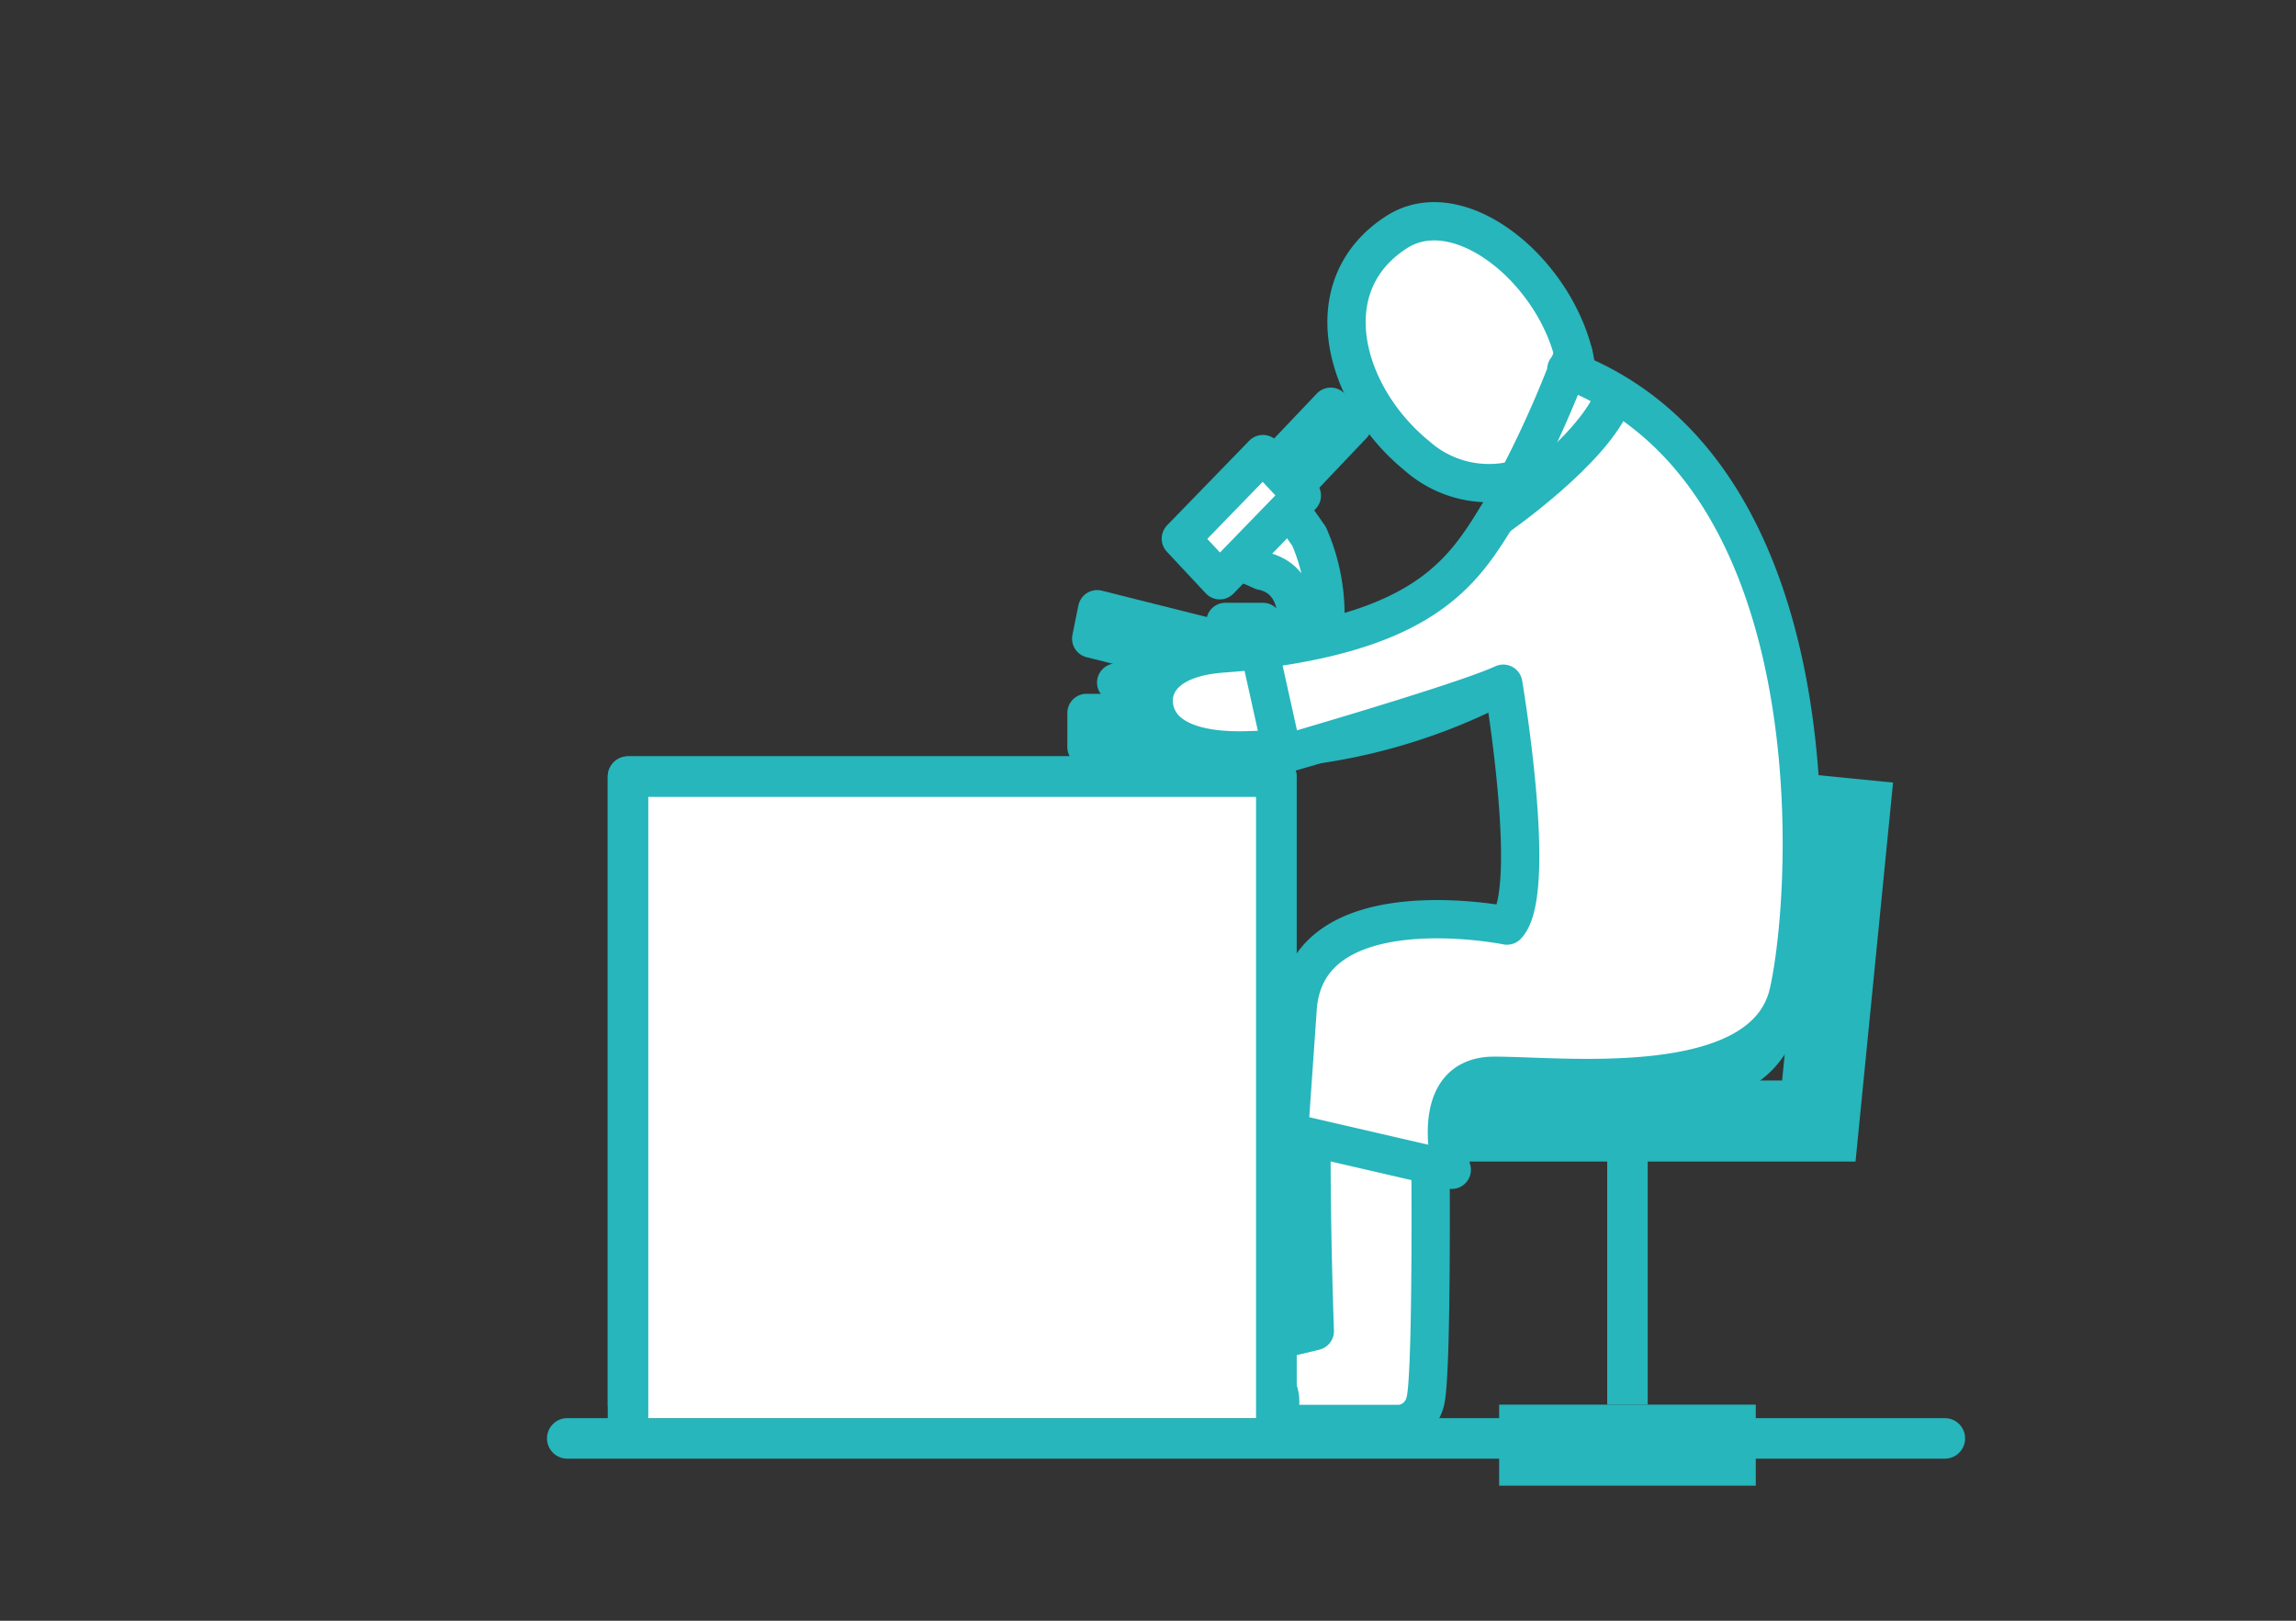
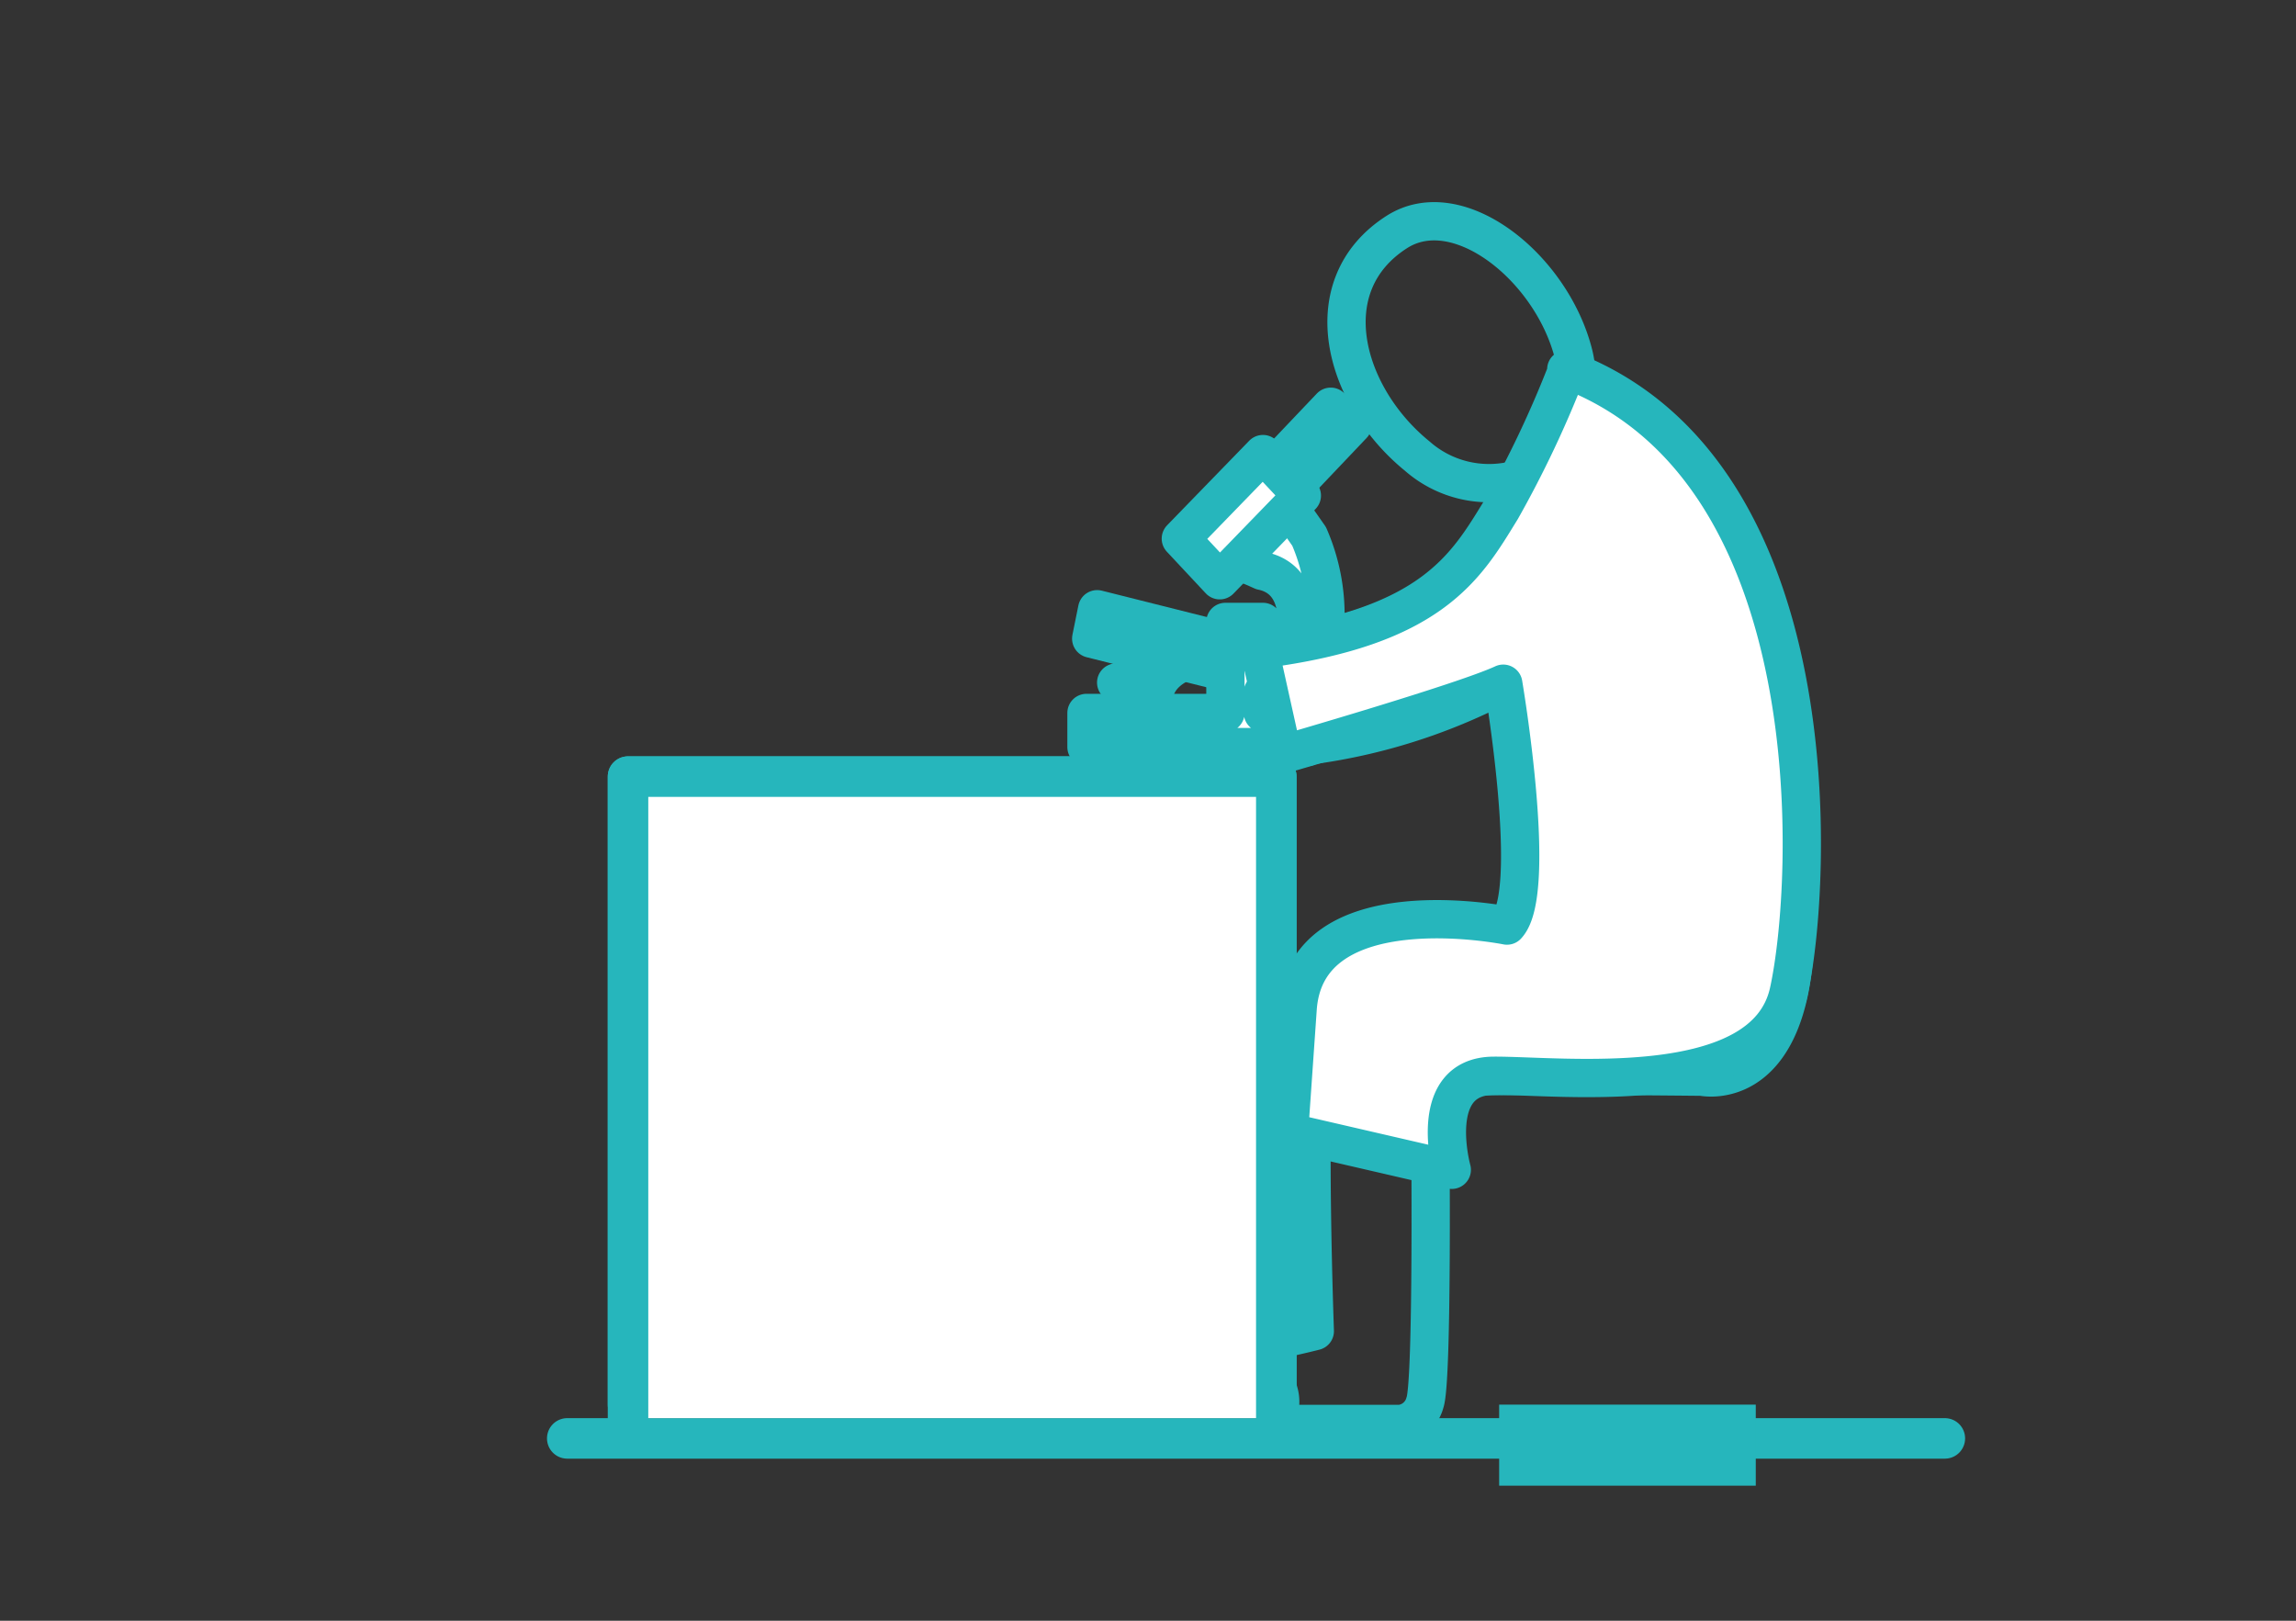
<svg xmlns="http://www.w3.org/2000/svg" id="layout" width="170" height="120" viewBox="0 0 170 120">
  <rect x="0" y="0" width="170" height="120" fill="#333333" stroke="none" />
  <defs>
    <style>.cls-1,.cls-5,.cls-6{fill:none;}.cls-1,.cls-2,.cls-4,.cls-5,.cls-6,.cls-7{stroke:#26b6bc;}.cls-1,.cls-2,.cls-4{stroke-linecap:round;}.cls-1,.cls-2,.cls-4,.cls-7{stroke-linejoin:round;}.cls-1,.cls-2{stroke-width:2.835px;}.cls-2,.cls-3,.cls-4,.cls-7{fill:#fff;}.cls-4,.cls-6,.cls-7{stroke-width:3px;}.cls-5,.cls-6{stroke-miterlimit:10;}.cls-5{stroke-width:6px;}.cls-7{stroke-linecap:square;}</style>
  </defs>
  <title>cooperation_img5</title>
  <line class="cls-1" x1="82.643" y1="50.538" x2="86.586" y2="49.167" />
  <polygon class="cls-2" points="91.183 49.89 80.795 47.284 81.235 45.108 91.629 47.719 91.183 49.89" />
  <path class="cls-3" d="M98.139,45.747a14.526,14.526,0,0,0-1.21-6.031l-1.277-1.825-3.466-1.64-2.371,4.5,3.1,1.278.544.243c1.464.3,2.739,1.46,2.558,4.38a3.006,3.006,0,0,1-2.51,2.521V46.048H90.732v6.74H80.446v2.525H96.785V52.788H93.509V51.251C96.251,50.693,98.293,49.52,98.139,45.747Z" />
  <path class="cls-1" d="M98.139,45.747a14.526,14.526,0,0,0-1.21-6.031l-1.277-1.825-3.466-1.64-2.371,4.5,3.1,1.278.544.243c1.464.3,2.739,1.46,2.558,4.38a3.006,3.006,0,0,1-2.51,2.521V46.048H90.732v6.74H80.446v2.525H96.785V52.788H93.509V51.251C96.251,50.693,98.293,49.52,98.139,45.747Z" />
  <polygon class="cls-2" points="100.156 31.453 98.528 30.115 92.017 36.967 93.645 38.308 100.156 31.453" />
  <polygon class="cls-2" points="90.312 42.963 87.431 39.881 93.511 33.62 96.391 36.695 90.312 42.963" />
-   <path class="cls-3" d="M120.781,30.662,116.734,27.9a7.893,7.893,0,0,0-.218-1.651c-1.6-6.416-8.543-11.992-13.1-9.068-6.2,3.976-3.908,12.17,1.5,16.571a8.04,8.04,0,0,0,7.2,1.8,24.271,24.271,0,0,1-3.527,6.384c-4.085,4.783-13.456,6.128-17.985,6.44s-5.435,2.5-5.131,4.063,1.812,3.123,6.34,3.123a42.9,42.9,0,0,0,18.1-4.227s2.83-2.134,3.435.678,2.009,13.536,2.009,13.536.906,4.686-2.384,5.188l-10.393.85s-4.225,0-5.13,5.625c-.712,4.41-.1,21.343-.1,21.343s-1.206.312-2.716.622-.578,1.933.025,3.807-1.231,2.445,1.183,2.445h7.848a2.118,2.118,0,0,0,1.809-1.561c.6-1.563.4-20.619.4-20.619s.124-3.358,3.322-3.53c2.729-.149,16.8,0,16.8,0s4.863,1.086,6.438-6.255C134.064,65.962,132.729,40.79,120.781,30.662Z" />
  <path class="cls-1" d="M120.781,30.662,116.734,27.9a7.893,7.893,0,0,0-.218-1.651c-1.6-6.416-8.543-11.992-13.1-9.068-6.2,3.976-3.908,12.17,1.5,16.571a8.04,8.04,0,0,0,7.2,1.8,24.271,24.271,0,0,1-3.527,6.384c-4.085,4.783-13.456,6.128-17.985,6.44s-5.435,2.5-5.131,4.063,1.812,3.123,6.34,3.123a42.9,42.9,0,0,0,18.1-4.227s2.83-2.134,3.435.678,2.009,13.536,2.009,13.536.906,4.686-2.384,5.188l-10.393.85s-4.225,0-5.13,5.625c-.712,4.41-.1,21.343-.1,21.343s-1.206.312-2.716.622-.578,1.933.025,3.807-1.231,2.445,1.183,2.445h7.848a2.118,2.118,0,0,0,1.809-1.561c.6-1.563.4-20.619.4-20.619s.124-3.358,3.322-3.53c2.729-.149,16.8,0,16.8,0s4.863,1.086,6.438-6.255C134.064,65.962,132.729,40.79,120.781,30.662Z" />
  <line class="cls-4" x1="144" y1="106.5" x2="42" y2="106.5" />
-   <polyline class="cls-5" points="137.18 57.647 134.669 83 108 83" />
-   <line class="cls-6" x1="120.5" y1="82" x2="120.5" y2="104" />
  <line class="cls-5" x1="111" y1="107" x2="130" y2="107" />
  <polyline class="cls-4" points="94.5 104 94.5 57.5 46.5 57.5 46.5 104" />
  <path class="cls-3" d="M116.057,27.377c19.663,7.482,18.155,38.006,16.386,46.054s-16.835,6.192-21.852,6.221-3.1,6.96-3.1,6.96l-12.05-2.784.638-9.15c.638-9.15,15.5-6.148,15.5-6.148,2.349-2.494-.276-17.908-.276-17.908-2.915,1.363-16.328,5.235-16.328,5.235l-1.726-7.772c12.848-1.61,15.327-6.177,17.908-10.368a79.047,79.047,0,0,0,4.887-10.339Z" />
-   <path class="cls-1" d="M116.057,27.377c.276-.725.45-1.16.45-1.16" />
  <path class="cls-1" d="M115.97,27.348c.029.015.044.015.073.029h.015c19.663,7.482,18.155,38.006,16.386,46.054s-16.835,6.192-21.852,6.221-3.1,6.96-3.1,6.96l-12.05-2.784.638-9.15c.638-9.15,15.5-6.148,15.5-6.148,2.349-2.494-.276-17.908-.276-17.908-2.915,1.363-16.328,5.235-16.328,5.235l-1.726-7.772c12.848-1.61,15.327-6.177,17.908-10.368a79.047,79.047,0,0,0,4.887-10.339" />
  <polyline class="cls-7" points="94.5 105 94.5 57.5 46.5 57.5 46.5 105" />
-   <path class="cls-1" d="M110.814,38.308s7.208-4.988,8.648-8.852" />
</svg>